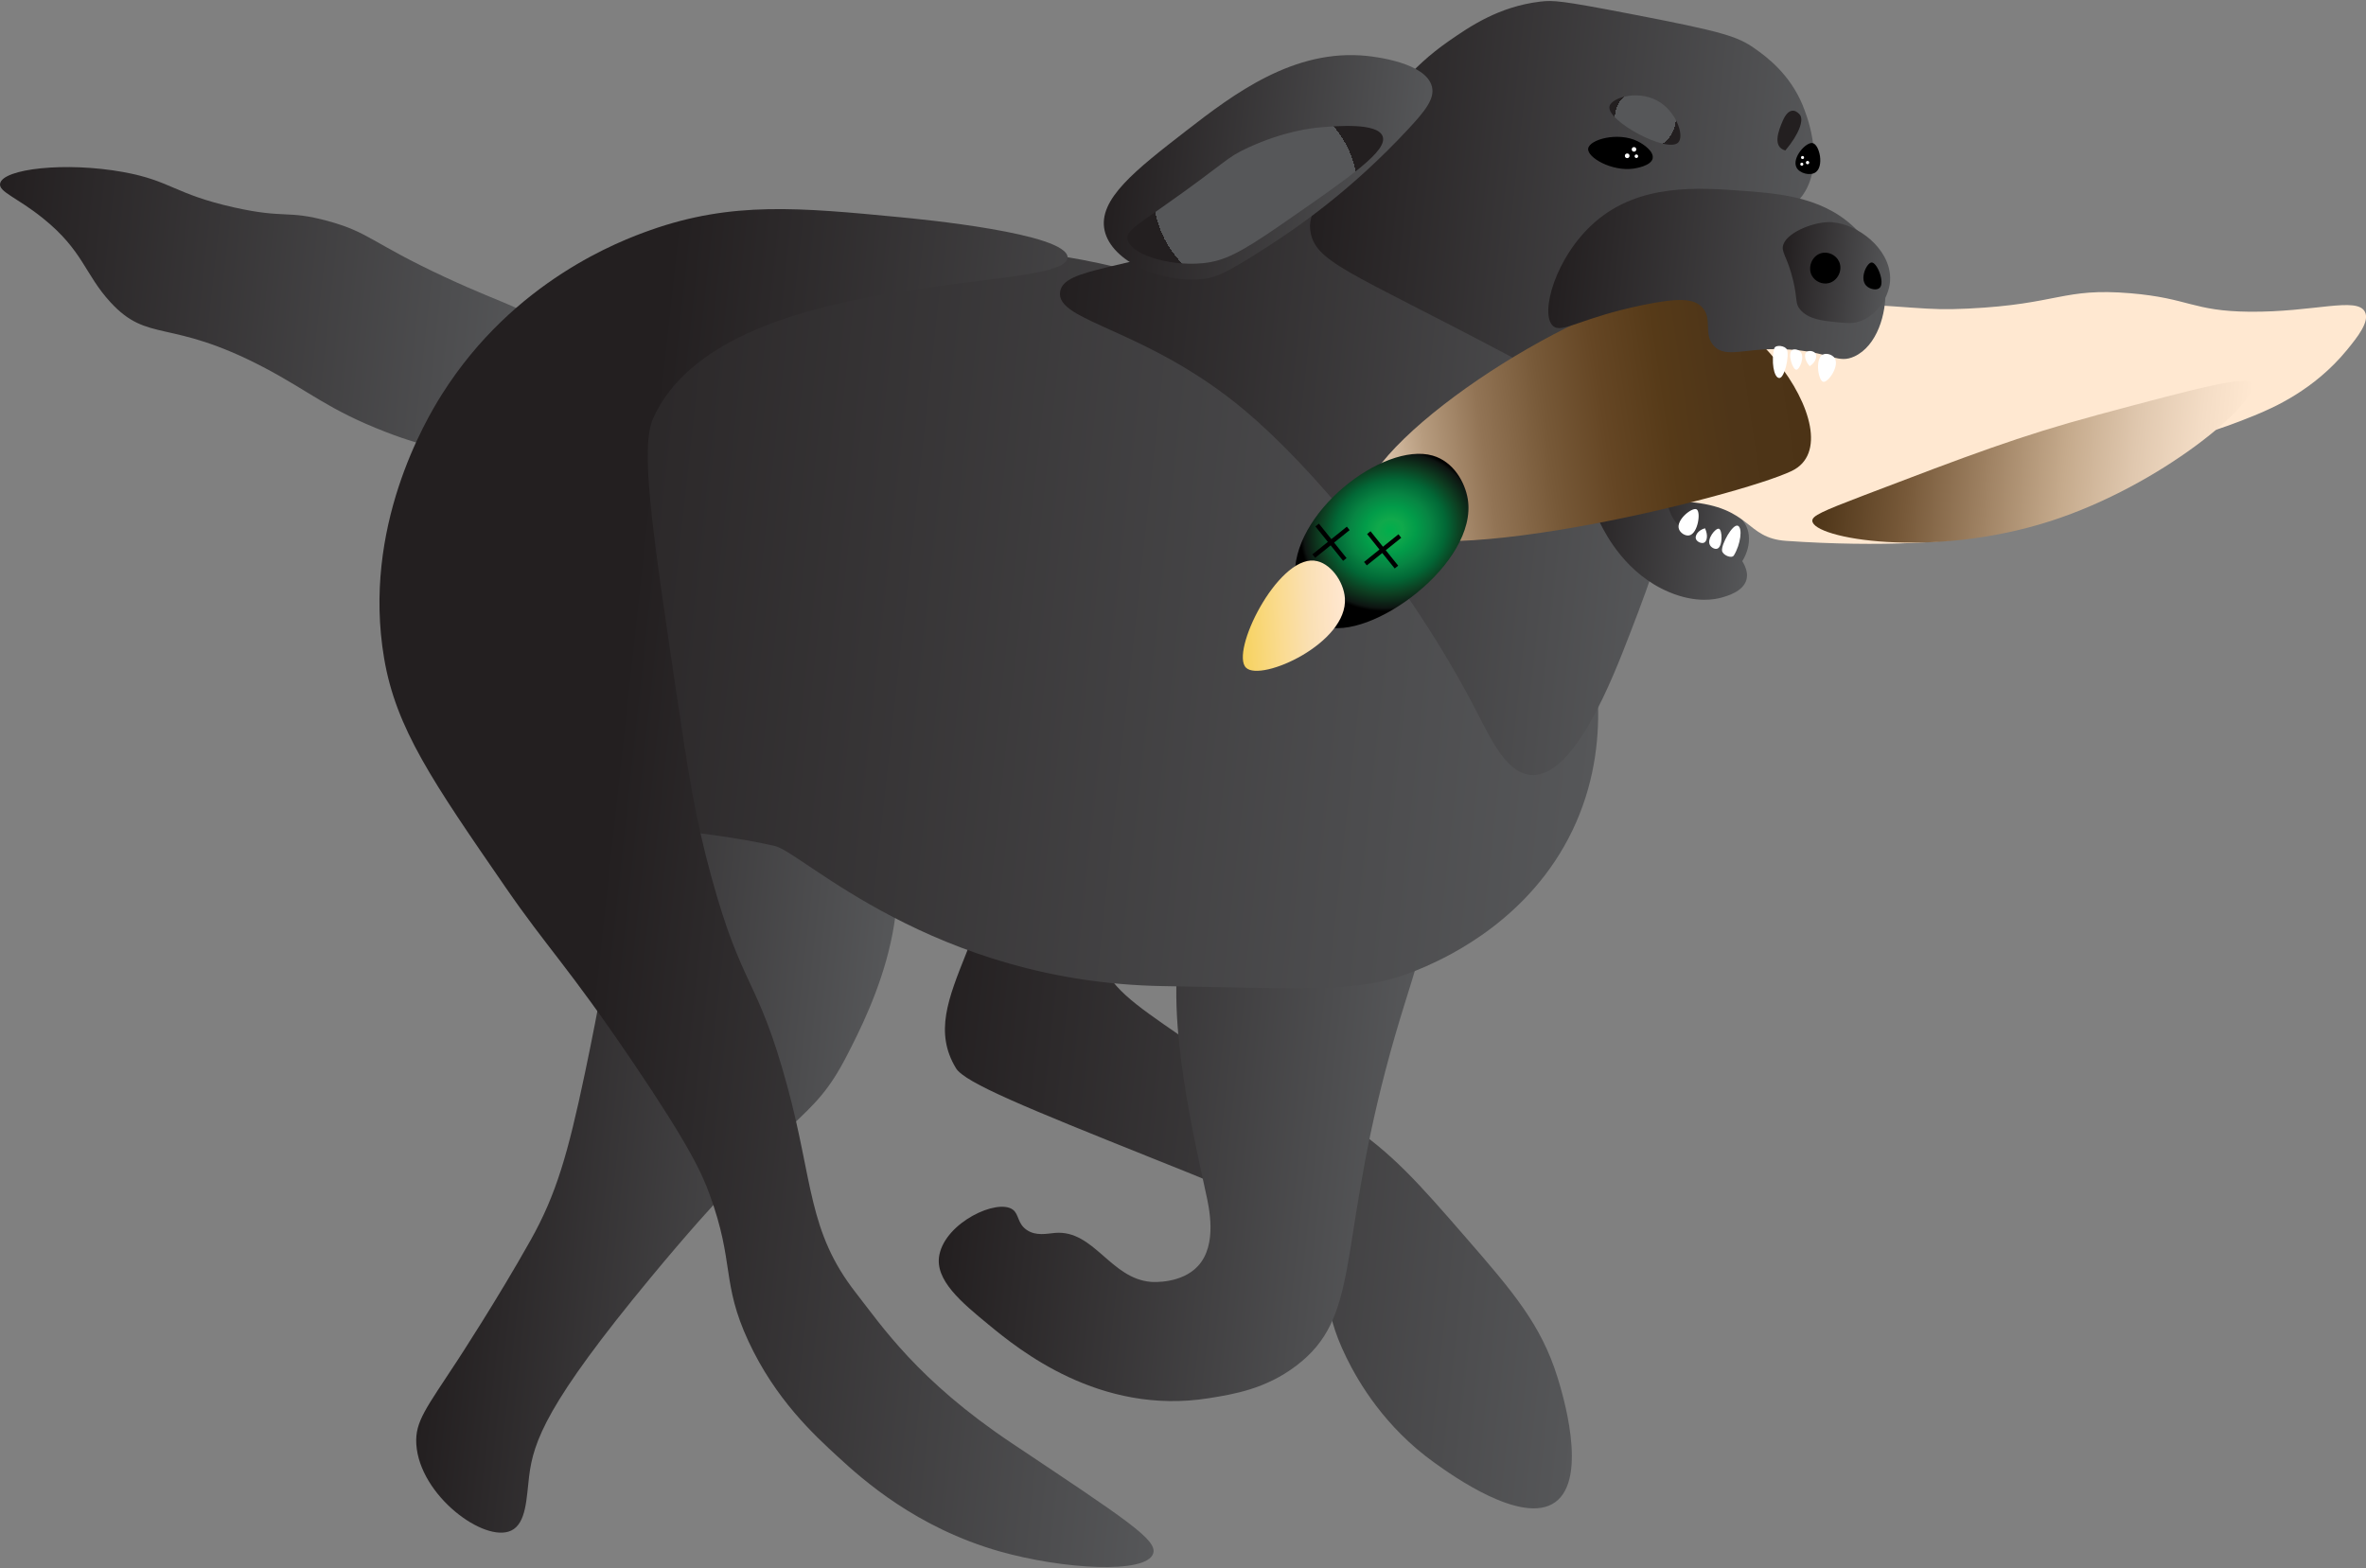
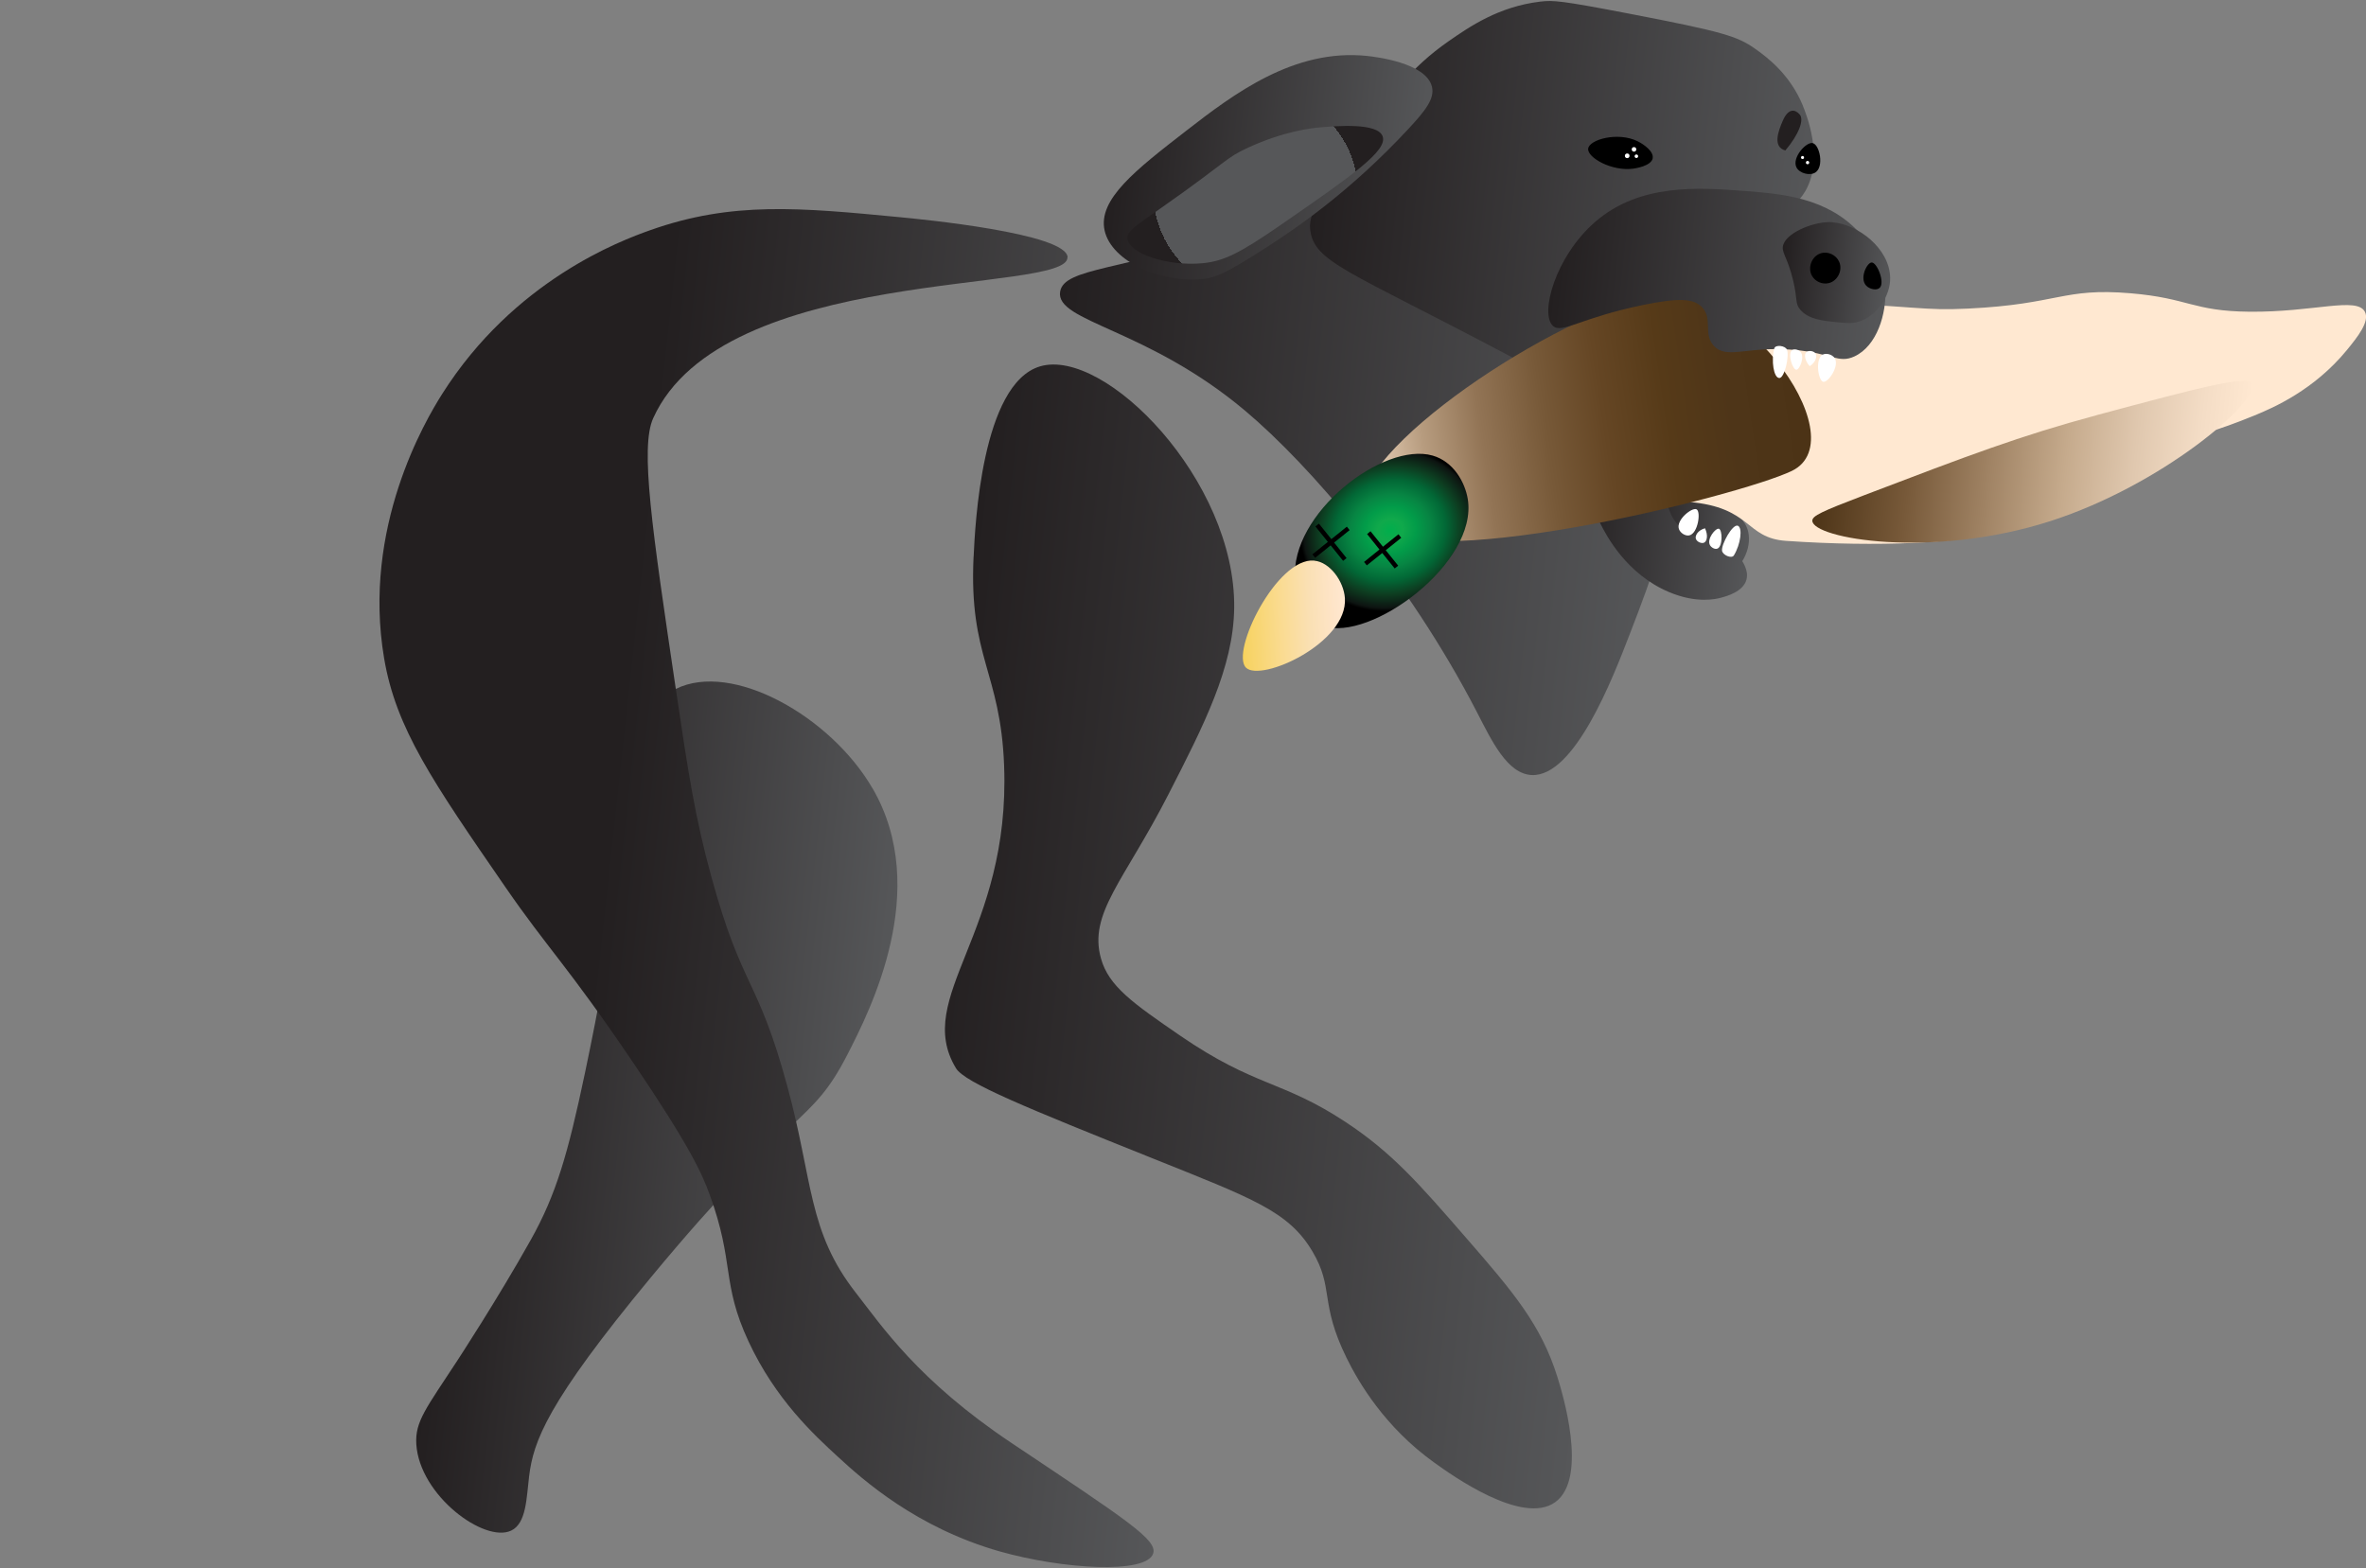
<svg xmlns="http://www.w3.org/2000/svg" xmlns:ns1="https://ian.umces.edu/media-library/" x="0px" y="0px" width="499.68px" height="331.2px" viewBox="0 0 499.68 331.2" xml:space="preserve">
  <rect x="0" y="0" width="499.68" height="331.2" fill="#808080" stroke="none" />
  <title>Canis familiaris (dog): hunting dog</title>
  <desc>
    <ns1:title>Canis familiaris (dog): hunting dog</ns1:title>
    <ns1:descr>
      <p>A Labrador Retriever retrieving a mallard duck</p>
    </ns1:descr>
    <ns1:scene>
      <ns1:contains>dog, hunting, black labrador, canine, canis familiaris, hunter</ns1:contains>
      <ns1:when>2025-02-25</ns1:when>
    </ns1:scene>
  </desc>
  <defs>
    <linearGradient id="ian_symbols_0a36dcbc71619eb47986a6930ee11ab0" x1="-20.96" y1="256.93" x2="95.84" y2="256.93" gradientTransform="translate(-9.09 316.14) rotate(6.21) scale(1 -1)" gradientUnits="userSpaceOnUse">
      <stop offset="0" stop-color="#231f20" />
      <stop offset="1" stop-color="#565759" />
    </linearGradient>
    <linearGradient id="ian_symbols_0a36dcbc71619eb47986a6930ee11ab0-2" x1="191.74" y1="148.3" x2="338.48" y2="148.3" gradientTransform="translate(-9.09 316.14) rotate(6.21) scale(1 -1)" gradientUnits="userSpaceOnUse">
      <stop offset="0" stop-color="#231f20" />
      <stop offset="1" stop-color="#565759" />
    </linearGradient>
    <linearGradient id="ian_symbols_0a36dcbc71619eb47986a6930ee11ab0-3" x1="200.84" y1="105.99" x2="295.02" y2="105.99" gradientTransform="translate(-9.09 316.14) rotate(6.21) scale(1 -1)" gradientUnits="userSpaceOnUse">
      <stop offset="0" stop-color="#231f20" />
      <stop offset="1" stop-color="#565759" />
    </linearGradient>
    <linearGradient id="ian_symbols_0a36dcbc71619eb47986a6930ee11ab0-4" x1="95.14" y1="96.73" x2="183.88" y2="96.73" gradientTransform="translate(-9.09 316.14) rotate(6.21) scale(1 -1)" gradientUnits="userSpaceOnUse">
      <stop offset="0" stop-color="#231f20" />
      <stop offset="1" stop-color="#565759" />
    </linearGradient>
    <linearGradient id="ian_symbols_0a36dcbc71619eb47986a6930ee11ab0-5" x1="78.99" y1="210.24" x2="327.26" y2="210.24" gradientTransform="translate(-9.09 316.14) rotate(6.21) scale(1 -1)" gradientUnits="userSpaceOnUse">
      <stop offset="0" stop-color="#231f20" />
      <stop offset="1" stop-color="#565759" />
    </linearGradient>
    <linearGradient id="ian_symbols_0a36dcbc71619eb47986a6930ee11ab0-6" x1="67.9" y1="150.78" x2="252.65" y2="150.78" gradientTransform="translate(-9.09 316.14) rotate(6.21) scale(1 -1)" gradientUnits="userSpaceOnUse">
      <stop offset=".29" stop-color="#231f20" />
      <stop offset="1" stop-color="#565759" />
    </linearGradient>
    <linearGradient id="ian_symbols_0a36dcbc71619eb47986a6930ee11ab0-7" x1="204.21" y1="250.71" x2="336.74" y2="250.71" gradientTransform="translate(-9.09 316.14) rotate(6.21) scale(1 -1)" gradientUnits="userSpaceOnUse">
      <stop offset="0" stop-color="#231f20" />
      <stop offset="1" stop-color="#565759" />
    </linearGradient>
    <linearGradient id="ian_symbols_0a36dcbc71619eb47986a6930ee11ab0-8" x1="330.82" y1="241.55" x2="354.62" y2="241.55" gradientTransform="translate(-9.09 316.14) rotate(6.21) scale(1 -1)" gradientUnits="userSpaceOnUse">
      <stop offset="0" stop-color="#231f20" />
      <stop offset="1" stop-color="#565759" />
    </linearGradient>
    <linearGradient id="ian_symbols_0a36dcbc71619eb47986a6930ee11ab0-9" x1="255.18" y1="310.11" x2="359.57" y2="310.11" gradientTransform="translate(-9.09 316.14) rotate(6.21) scale(1 -1)" gradientUnits="userSpaceOnUse">
      <stop offset="0" stop-color="#231f20" />
      <stop offset="1" stop-color="#565759" />
    </linearGradient>
    <linearGradient id="ian_symbols_0a36dcbc71619eb47986a6930ee11ab0-10" x1="211.78" y1="309.39" x2="277.87" y2="309.39" gradientTransform="translate(-9.09 316.14) rotate(6.21) scale(1 -1)" gradientUnits="userSpaceOnUse">
      <stop offset="0" stop-color="#231f20" />
      <stop offset="1" stop-color="#565759" />
    </linearGradient>
    <radialGradient id="ian_symbols_d50ad5648b033914f5e99be018abf932" cx="242.85" cy="303.56" fx="242.85" fy="303.56" r="21.6" gradientTransform="translate(-9.09 316.14) rotate(6.21) scale(1 -1)" gradientUnits="userSpaceOnUse">
      <stop offset="1" stop-color="#565759" />
      <stop offset="1" stop-color="#545557" />
      <stop offset="1" stop-color="#4d4e4f" />
      <stop offset="1" stop-color="#434243" />
      <stop offset="1" stop-color="#333132" />
      <stop offset="1" stop-color="#231f20" />
    </radialGradient>
    <linearGradient id="ian_symbols_0a36dcbc71619eb47986a6930ee11ab0-11" x1="317.14" y1="245.37" x2="355.03" y2="245.37" gradientTransform="translate(-9.09 316.14) rotate(6.21) scale(1 -1)" gradientUnits="userSpaceOnUse">
      <stop offset="0" stop-color="#231f20" />
      <stop offset="1" stop-color="#565759" />
    </linearGradient>
    <radialGradient id="ian_symbols_d50ad5648b033914f5e99be018abf932-2" cx="200.3" cy="637.14" fx="200.3" fy="637.14" r="6.45" gradientTransform="translate(188.24 673.67) rotate(-3.66) scale(1 -1)" gradientUnits="userSpaceOnUse">
      <stop offset="1" stop-color="#565759" />
      <stop offset="1" stop-color="#545557" />
      <stop offset="1" stop-color="#4d4e4f" />
      <stop offset="1" stop-color="#434243" />
      <stop offset="1" stop-color="#333132" />
      <stop offset="1" stop-color="#231f20" />
    </radialGradient>
    <radialGradient id="ian_symbols_d50ad5648b033914f5e99be018abf932-3" cx="365.14" cy="288.41" fx="365.14" fy="288.41" r="3.43" gradientTransform="translate(-.24 332.05) scale(1 -1)" gradientUnits="userSpaceOnUse">
      <stop offset="1" stop-color="#565759" />
      <stop offset="1" stop-color="#545557" />
      <stop offset="1" stop-color="#4d4e4f" />
      <stop offset="1" stop-color="#434243" />
      <stop offset="1" stop-color="#333132" />
      <stop offset="1" stop-color="#231f20" />
    </radialGradient>
    <linearGradient id="ian_symbols_0a36dcbc71619eb47986a6930ee11ab0-12" x1="305.24" y1="273.87" x2="479.16" y2="273.87" gradientTransform="translate(-9.09 316.14) rotate(6.21) scale(1 -1)" gradientUnits="userSpaceOnUse">
      <stop offset="0" stop-color="#4c3316" />
      <stop offset="0" stop-color="#ffe8d1" />
    </linearGradient>
    <linearGradient id="ian_symbols_0a36dcbc71619eb47986a6930ee11ab0-13" x1="296.52" y1="565.9" x2="383.19" y2="565.9" gradientTransform="translate(43.38 703.2) rotate(-8.51) scale(1.11 -1)" gradientUnits="userSpaceOnUse">
      <stop offset="0" stop-color="#ffe8d1" />
      <stop offset=".03" stop-color="#ebd4bc" />
      <stop offset=".16" stop-color="#b79c7f" />
      <stop offset=".29" stop-color="#927455" />
      <stop offset=".43" stop-color="#775938" />
      <stop offset=".56" stop-color="#654624" />
      <stop offset=".7" stop-color="#563a18" />
      <stop offset=".84" stop-color="#4e3518" />
      <stop offset="1" stop-color="#4c3316" />
    </linearGradient>
    <radialGradient id="ian_symbols_d50ad5648b033914f5e99be018abf932-4" cx="367.54" cy="731.18" fx="367.54" fy="731.18" r="15.64" gradientTransform="translate(93.81 997.86) rotate(-16.88) scale(1.22 -1.08)" gradientUnits="userSpaceOnUse">
      <stop offset="0" stop-color="#00ae4c" />
      <stop offset=".14" stop-color="#10a94b" />
      <stop offset=".29" stop-color="#029c49" />
      <stop offset=".45" stop-color="#078543" />
      <stop offset=".62" stop-color="#026836" />
      <stop offset=".79" stop-color="#0d3e21" />
      <stop offset=".96" stop-color="#0d1411" />
      <stop offset="1" stop-color="#000" />
    </radialGradient>
    <linearGradient id="ian_symbols_0a36dcbc71619eb47986a6930ee11ab0-14" x1="172.77" y1="398.15" x2="194.86" y2="398.15" gradientTransform="translate(106.62 535.35) rotate(-2.45) scale(1 -1)" gradientUnits="userSpaceOnUse">
      <stop offset="0" stop-color="#f7d25a" />
      <stop offset=".03" stop-color="#f7d363" />
      <stop offset=".37" stop-color="#fadb90" />
      <stop offset=".65" stop-color="#fae0b4" />
      <stop offset=".87" stop-color="#fee4c7" />
      <stop offset="1" stop-color="#ffe8d1" />
    </linearGradient>
    <linearGradient id="ian_symbols_0a36dcbc71619eb47986a6930ee11ab0-15" x1="367.46" y1="265.7" x2="456.87" y2="265.7" gradientTransform="translate(-9.09 316.14) rotate(6.21) scale(1 -1)" gradientUnits="userSpaceOnUse">
      <stop offset="0" stop-color="#4c3316" />
      <stop offset="0" stop-color="#4d3417" />
      <stop offset=".21" stop-color="#775939" />
      <stop offset=".4" stop-color="#a08364" />
      <stop offset=".58" stop-color="#c6ab8d" />
      <stop offset=".74" stop-color="#e0c8af" />
      <stop offset=".89" stop-color="#f4ddc6" />
      <stop offset="1" stop-color="#ffe8d1" />
    </linearGradient>
    <linearGradient id="ian_symbols_0a36dcbc71619eb47986a6930ee11ab0-16" x1="307.13" y1="298.16" x2="377.74" y2="298.16" gradientTransform="translate(-9.09 316.14) rotate(6.21) scale(1 -1)" gradientUnits="userSpaceOnUse">
      <stop offset="0" stop-color="#231f20" />
      <stop offset="1" stop-color="#565759" />
    </linearGradient>
    <linearGradient id="ian_symbols_0a36dcbc71619eb47986a6930ee11ab0-17" x1="355.01" y1="300.23" x2="378.32" y2="300.23" gradientTransform="translate(-9.09 316.14) rotate(6.21) scale(1 -1)" gradientUnits="userSpaceOnUse">
      <stop offset="0" stop-color="#231f20" />
      <stop offset="1" stop-color="#565759" />
    </linearGradient>
  </defs>
-   <path d="M112.86,68.65c-1.62-3.79-4.67-3.5-18.95-10.15-15.6-7.27-15.87-9.43-24.74-11.84-8.63-2.34-8.85-.42-19.74-2.85-12.67-2.84-13.31-5.65-23.45-7.48C13.78,34.13.58,35.64.02,38.78c-.32,1.76,3.56,2.9,9.05,7.32,8.52,6.85,8.81,11.82,14.25,17.73,8.03,8.73,12.4,3.32,32.28,13.71,9.75,5.1,13.6,8.96,25.94,13.73,9.49,3.66,12.65,3.47,14.8,3.02,11.16-2.37,20.06-17.33,16.51-25.64h0Z" fill="url(#ian_symbols_0a36dcbc71619eb47986a6930ee11ab0)" stroke-width="0" />
  <path d="M205.61,117.61c-1,21.31,5.69,24.26,6.45,44.07,1.37,35.53-19.28,48.87-10.17,63.94,1.86,3.08,15.03,8.41,41.3,18.95,21.44,8.6,28.95,11.27,33.99,19.76,4.6,7.75,1.44,10.75,7.2,22.47,2.55,5.2,8.09,14.63,18.48,22.09,3.68,2.65,18.63,13.38,25.58,8.4,7.13-5.1,1.39-23.49.47-26.45-3.44-11.01-9.3-17.92-19.29-29.4-9.9-11.39-15.6-17.96-25.44-24.45-13.45-8.87-19.02-7.32-34.96-18.26-10.02-6.88-15.06-10.43-16.7-16.27-2.68-9.55,4.89-16.4,14.2-34.59,7.54-14.72,13.77-26.89,13.93-39.44.35-26.97-27.35-55.13-41.02-51.04-12.3,3.68-13.7,33.62-14.01,40.23h0Z" fill="url(#ian_symbols_0a36dcbc71619eb47986a6930ee11ab0-2)" stroke-width="0" />
-   <path d="M298.74,191.63c4.14,6.39-.27,11.99-6.19,34.66-9.93,38.07-5.28,51.96-18.82,62.2-6.51,4.92-13.23,6-18.41,6.83-23.16,3.72-40.32-10.42-46.5-15.5-5.71-4.7-11.51-9.47-10.43-14.79,1.39-6.88,12.21-11.92,15.49-9.55,1.35.98.96,2.9,2.91,4.27,2,1.41,4.39.79,6.05.66,8.21-.66,11.66,9.67,20.28,10.35.43.03,6.41.4,9.87-3.34,4.19-4.52,2.34-12.45,1.68-15.44-3.96-18-10.86-49.39-1.74-61.46,9-11.92,38.05-10.87,45.81,1.11h0Z" fill="url(#ian_symbols_0a36dcbc71619eb47986a6930ee11ab0-3)" stroke-width="0" />
  <path d="M184.28,166.51c12.48,21.49-.6,47.03-5.27,56.15-7.86,15.37-11.17,10.46-41.53,47.12-22.07,26.65-24.84,34.71-25.74,42.07-.56,4.52-.55,9.91-3.79,11.44-5.66,2.67-19.36-7.43-20.03-18.27-.29-4.79,2.09-7.58,8.69-17.68,0,0,8.47-12.94,15.46-25.41,5.42-9.65,7.88-18.29,11.44-35.16,12.44-58.93,8.17-75.76,19.21-81.25,11.89-5.93,32.69,5.75,41.54,20.98h.01Z" fill="url(#ian_symbols_0a36dcbc71619eb47986a6930ee11ab0-4)" stroke-width="0" />
-   <path d="M335.06,132.56c1.4,5.54,6.09,23.97-2.97,42.83-8.95,18.65-25.99,26.52-31.05,28.77-12.74,5.67-21.61,4.69-55.44,4.12-48.65-.81-76.12-28.25-81.92-29.58-32.82-7.55-66.17.95-71.22-41.11-1.01-8.4-4.34-46.61,20.94-67.95,27.26-23.02,98.3-21.13,128.25-11.54,17.89,5.73,81.12,25.96,93.43,74.47h-.01Z" fill="url(#ian_symbols_0a36dcbc71619eb47986a6930ee11ab0-5)" stroke-width="0" />
  <path d="M225.47,54.36c-.12-5.11-31.31-8.09-35.37-8.48-21.2-2.03-35.48-3.4-52.81,2.75-6.17,2.19-28.71,10.56-43.92,34.6-3.55,5.61-16.92,28.23-12.25,55.8,2.51,14.83,10.21,26,25.62,48.35,8.95,12.99,13.15,16.64,26.87,36.9,12.21,18.04,14.66,23.65,16.26,28.02,5.3,14.5,2.44,18.6,8.2,31.01,5.7,12.25,13.8,19.72,18.96,24.45,5.13,4.72,16.47,14.92,34.13,19.93,13.3,3.77,30.95,4.82,32.38.44.94-2.88-5.48-7.02-29.89-23.33-19.83-13.25-27.47-24.81-32.83-31.65-10.28-13.11-9.06-23.63-14.56-43.78-6.31-23.16-9.44-20.19-16-44.09-3.48-12.68-4.88-21.88-7.53-39.74-5.05-34.02-7.57-51.04-4.78-57.21,14.69-32.49,87.67-26.16,87.49-33.97h0Z" fill="url(#ian_symbols_0a36dcbc71619eb47986a6930ee11ab0-6)" stroke-width="0" />
  <path d="M298.17,34.29c-10.49-.05-10.51,5.55-36.48,14.48-24.54,8.43-36.98,7.72-37.8,12.84-1.03,6.4,18.33,7.66,39.14,25.2,13.48,11.36,34.17,35.11,48.92,63.67,3.04,5.89,6.35,12.97,11.52,13.22,9.06.44,17.11-20.41,20.68-29.66,4.93-12.76,8.82-22.89,8.35-35.5-1.19-31.45-29.06-64.13-54.35-64.26h0Z" fill="url(#ian_symbols_0a36dcbc71619eb47986a6930ee11ab0-7)" stroke-width="0" />
  <path d="M364.46,121.59c3.24-1.24,5.57-5.73,4.75-9.26-1.11-4.81-7.69-6.37-10.59-7.06-3.45-.82-10.92-1.68-12.2,1.12-2,4.35,10.69,18.03,18.06,15.2h-.01Z" fill="url(#ian_symbols_0a36dcbc71619eb47986a6930ee11ab0-8)" stroke-width="0" />
  <path d="M380.76,22.33c-2.79-6.78-7.77-10.39-10.15-12.07-3.69-2.6-6.69-3.56-26.62-7.39C329.81.15,328.07.01,325.3.34c-8.82,1.05-14.96,5.31-19.36,8.36-8.12,5.64-12.57,11.8-18.68,20.41-7.33,10.33-10.99,15.5-10.57,19.3.76,6.95,7.77,8.6,41.5,26.45,12.8,6.78,17.07,9.33,21.15,7.29,8.09-4.07,1.44-19.32,11.15-29.2,9.89-10.06,25.02-2.64,30.79-12.6,4.02-6.95.1-16.47-.53-18.01h0Z" fill="url(#ian_symbols_0a36dcbc71619eb47986a6930ee11ab0-9)" stroke-width="0" />
  <path d="M302.41,18.29c.63,2.53-1.36,5.06-4.96,8.93-12.44,13.39-23.85,21.08-30.16,25.14-8.5,5.48-10.61,6.25-13.18,6.55-8.65,1.02-19.37-3.58-20.83-10.24-1.44-6.57,6.6-12.8,17.25-21.06,10.07-7.81,22.76-17.38,38.13-15.8,1.9.2,12.51,1.45,13.75,6.49h0Z" fill="url(#ian_symbols_0a36dcbc71619eb47986a6930ee11ab0-10)" stroke-width="0" />
  <path d="M291.99,28.76c-1.11-2.87-9.59-2.16-13.24-1.85-1.48.13-7.4.71-15.13,4.26-4.92,2.26-4.19,2.79-18.28,12.67-5.7,4-7.39,5.02-7.23,6.55.34,3.24,8.65,5.92,15.93,5.2,4.37-.43,7.7-2.03,16.57-8.17,14.84-10.27,22.56-15.62,21.38-18.65Z" fill="url(#ian_symbols_d50ad5648b033914f5e99be018abf932)" stroke-width="0" />
  <path d="M347.5,95.91c5.91,6.46,2.75,12.13,8.17,16.06,4.18,3.03,8.33,1.31,11.64,5.65.52.68,2.1,2.75,1.52,4.84-.7,2.51-4.08,3.44-5.38,3.79-1,.27-5.09,1.28-10.95-1.19-9.01-3.79-13.27-11.99-14.48-14.41-3.44-6.88-6.07-17.83-2.48-20.11,2.69-1.71,8.54,1.66,11.96,5.39h0Z" fill="url(#ian_symbols_0a36dcbc71619eb47986a6930ee11ab0-11)" stroke-width="0" />
  <path d="M349.03,33.42c.27-1.42-1.87-2.95-3.21-3.6-4.15-2.03-10.16-.35-10.41,1.56-.25,1.88,4.97,4.86,9.52,4.24.38-.05,3.8-.54,4.11-2.2h0Z" fill="#000" stroke-width="0" />
  <path d="M382.86,30.23c-1.41-.36-4.51,3.14-3.45,5.15.65,1.24,2.82,1.8,3.98,1.05,1.89-1.23.89-5.83-.53-6.19h0Z" fill="#000" stroke-width="0" />
-   <path d="M354.43,30.09c1.31-1.32-.27-6-3.6-8.32-4.36-3.05-10.49-1.22-10.92.7-.67,3.04,12.19,9.97,14.52,7.63Z" fill="url(#ian_symbols_d50ad5648b033914f5e99be018abf932-2)" stroke-width="0" />
  <path d="M377.05,31.78c2.84-3.35,4.02-6.48,3.03-7.6-1.02-1.16-2.42-1.32-3.57,1.32-.95,2.17-2.2,5.54.54,6.28Z" fill="url(#ian_symbols_d50ad5648b033914f5e99be018abf932-3)" stroke-width="0" />
  <g>
    <path d="M378.89,63.5c-18.21-.84-27.31-1.26-29.81-.92-14.06,1.89,7.08,8.05-15.79,21.88-17.42,10.53,8.54.63,8.87,2.24.23,1.14-41.65,1.57-4.04,5.11,13.51,1.27-2.9,12.4,18.51,14.2,13.4,1.13,11.88,7.64,20.58,8.23,19.99,1.38,36.62.33,42.8-1.54,12.25-3.69,9.83-8.7,25.79-15.49,11.61-4.94,13.99-2.75,30.36-9.47,3.92-1.61,12.56-5.34,19.52-13.85,2.22-2.72,4.81-5.96,3.78-8.01-1.66-3.29-10.77.09-24.39-.04-12.07-.12-12.78-2.86-25.13-3.9-14.33-1.21-15.15,2.32-34.33,3.24-9.6.46-9.55-.42-36.71-1.67h-.01Z" fill="url(#ian_symbols_0a36dcbc71619eb47986a6930ee11ab0-12)" stroke-width="0" />
    <path d="M346.24,62.88c20.08-6.22,46.44,29.73,32.17,36.59-11.17,5.37-80.84,22.79-89.94,10.64-7.88-10.51,32.29-39.34,57.77-47.24h0Z" fill="url(#ian_symbols_0a36dcbc71619eb47986a6930ee11ab0-13)" stroke-width="0" />
    <path d="M302.57,96.23c4.41,1.26,6.84,5.67,7.41,9.17,2.21,13.59-20.64,30.25-30.48,26.83-5.16-1.79-5.89-8.78-5.98-9.9-1.15-13.76,18.57-29.1,29.05-26.1Z" fill="url(#ian_symbols_d50ad5648b033914f5e99be018abf932-4)" stroke-width="0" />
    <path d="M277.55,118.42c3.35.31,6.24,4.39,6.48,7.91.67,9.51-17.69,17.78-20.87,14.71-3.4-3.28,6.52-23.37,14.38-22.63h0Z" fill="url(#ian_symbols_0a36dcbc71619eb47986a6930ee11ab0-14)" stroke-width="0" />
    <path d="M442.75,87.71c-16.07,4.32-27.03,8.49-48.97,16.86-9.12,3.48-11.04,4.38-11.03,5.42.05,3.74,25.18,8.19,50.41.03,23.28-7.53,43.56-24.8,42.51-28.86-.55-2.15-11.34.75-32.93,6.54v.02Z" fill="url(#ian_symbols_0a36dcbc71619eb47986a6930ee11ab0-15)" stroke-width="0" />
  </g>
  <g>
    <path d="M392.49,48.93c-6.72-7.17-16.12-8-23.99-8.59-9.74-.73-22.18-1.67-31.63,6.54-8.4,7.29-11.75,19.47-8.87,21.98,1.92,1.66,5.73-1.7,18.93-4.43,7.87-1.62,10.75-1.3,12.43.36,2.48,2.45.24,5.71,2.59,8.26,2.72,2.95,7.02,0,16.86.84,7.95.67,9.42,2.96,12.81,1.4,4.82-2.22,6.83-9.11,6.54-14.25-.35-6.3-4.21-10.52-5.67-12.08v-.02Z" fill="url(#ian_symbols_0a36dcbc71619eb47986a6930ee11ab0-16)" stroke-width="0" />
    <path d="M387.05,46.93c-3.49-.28-9.39,1.94-10.4,4.66-.62,1.67.84,2.51,2.06,7.69.96,4.06.35,4.76,1.47,6.1,1.72,2.07,4.79,2.37,7.63,2.66,2.16.22,3.33.33,4.73-.09,3.67-1.12,6.74-5.31,6.65-9.32-.14-6.17-6.77-11.23-12.12-11.67h0Z" fill="url(#ian_symbols_0a36dcbc71619eb47986a6930ee11ab0-17)" stroke-width="0" />
    <path d="M384.51,53.51c-1.88.6-2.77,2.97-1.88,4.67.67,1.27,2.23,1.98,3.63,1.61,1.84-.48,2.95-2.7,2.16-4.49-.64-1.47-2.39-2.28-3.92-1.8h.01Z" fill="#000" stroke-width="0" />
    <path d="M395.27,55.44c-1,.04-2.62,3.36-1.14,4.9.74.77,2.22,1.06,2.84.46,1.17-1.11-.55-5.41-1.7-5.36h0Z" fill="#000" stroke-width="0" />
  </g>
  <polygon points="295.34 112.85 292.07 115.48 289.44 112.21 288.72 112.8 291.33 116.07 288.07 118.7 288.66 119.42 291.92 116.81 294.55 120.07 295.29 119.48 292.66 116.22 295.93 113.59 295.34 112.85" fill="#000" stroke-width="0" />
  <polygon points="284.44 111.24 281.17 113.87 278.54 110.6 277.8 111.19 280.43 114.46 277.16 117.09 277.75 117.82 281.02 115.19 283.65 118.46 284.38 117.88 281.75 114.6 285.03 111.97 284.44 111.24" fill="#000" stroke-width="0" />
  <g>
-     <path d="M358.31,107.58c-.92-.51-4.38,2.22-3.74,4.14.28.85,1.36,1.55,2.2,1.36,1.83-.4,2.49-4.98,1.53-5.51h0Z" fill="#fff" stroke-width="0" />
+     <path d="M358.31,107.58c-.92-.51-4.38,2.22-3.74,4.14.28.85,1.36,1.55,2.2,1.36,1.83-.4,2.49-4.98,1.53-5.51Z" fill="#fff" stroke-width="0" />
    <path d="M358.16,113.82c.21.63,1.2,1.06,1.75.79.61-.31.86-1.57.17-3.03-1.47.4-2.16,1.54-1.92,2.25h0Z" fill="#fff" stroke-width="0" />
    <path d="M363.02,111.68c-.68-.2-2.64,2.16-1.88,3.48.3.52,1.06.93,1.58.71,1.14-.48,1.04-3.97.3-4.19h0Z" fill="#fff" stroke-width="0" />
    <path d="M366.99,111.04c-1.07-.39-3.45,3.84-3.31,5.26.09.92,2.02,1.78,2.5,1.01,1.42-2.3,1.91-5.88.81-6.28h0Z" fill="#fff" stroke-width="0" />
  </g>
  <g>
    <path d="M385.06,80.64c1.03.22,3.54-3.4,2.37-5.05-.52-.73-1.75-1.09-2.51-.67-1.63.92-.93,5.49.13,5.72h.01Z" fill="#fff" stroke-width="0" />
    <path d="M383.39,74.63c-.38-.54-1.46-.67-1.91-.24-.49.47-.36,1.76.72,2.95,1.29-.81,1.62-2.1,1.19-2.71Z" fill="#fff" stroke-width="0" />
    <path d="M379.37,78.09c.71,0,1.9-2.84.79-3.87-.44-.41-1.29-.58-1.72-.22-.95.79.16,4.1.93,4.09Z" fill="#fff" stroke-width="0" />
    <path d="M375.75,79.85c1.14.06,2.18-4.68,1.64-6-.35-.85-2.45-1.12-2.68-.25-.68,2.62-.12,6.18,1.04,6.24h0Z" fill="#fff" stroke-width="0" />
  </g>
  <circle cx="345.09" cy="31.55" r=".48" fill="#fff" stroke-width="0" />
  <circle cx="343.65" cy="32.91" r=".49" fill="#fff" stroke-width="0" />
  <circle cx="345.59" cy="33" r=".37" fill="#fff" stroke-width="0" />
  <circle cx="380.68" cy="33.27" r=".32" fill="#fff" stroke-width="0" />
  <circle cx="381.74" cy="34.34" r=".35" fill="#fff" stroke-width="0" />
-   <circle cx="380.53" cy="34.68" r=".32" fill="#fff" stroke-width="0" />
</svg>